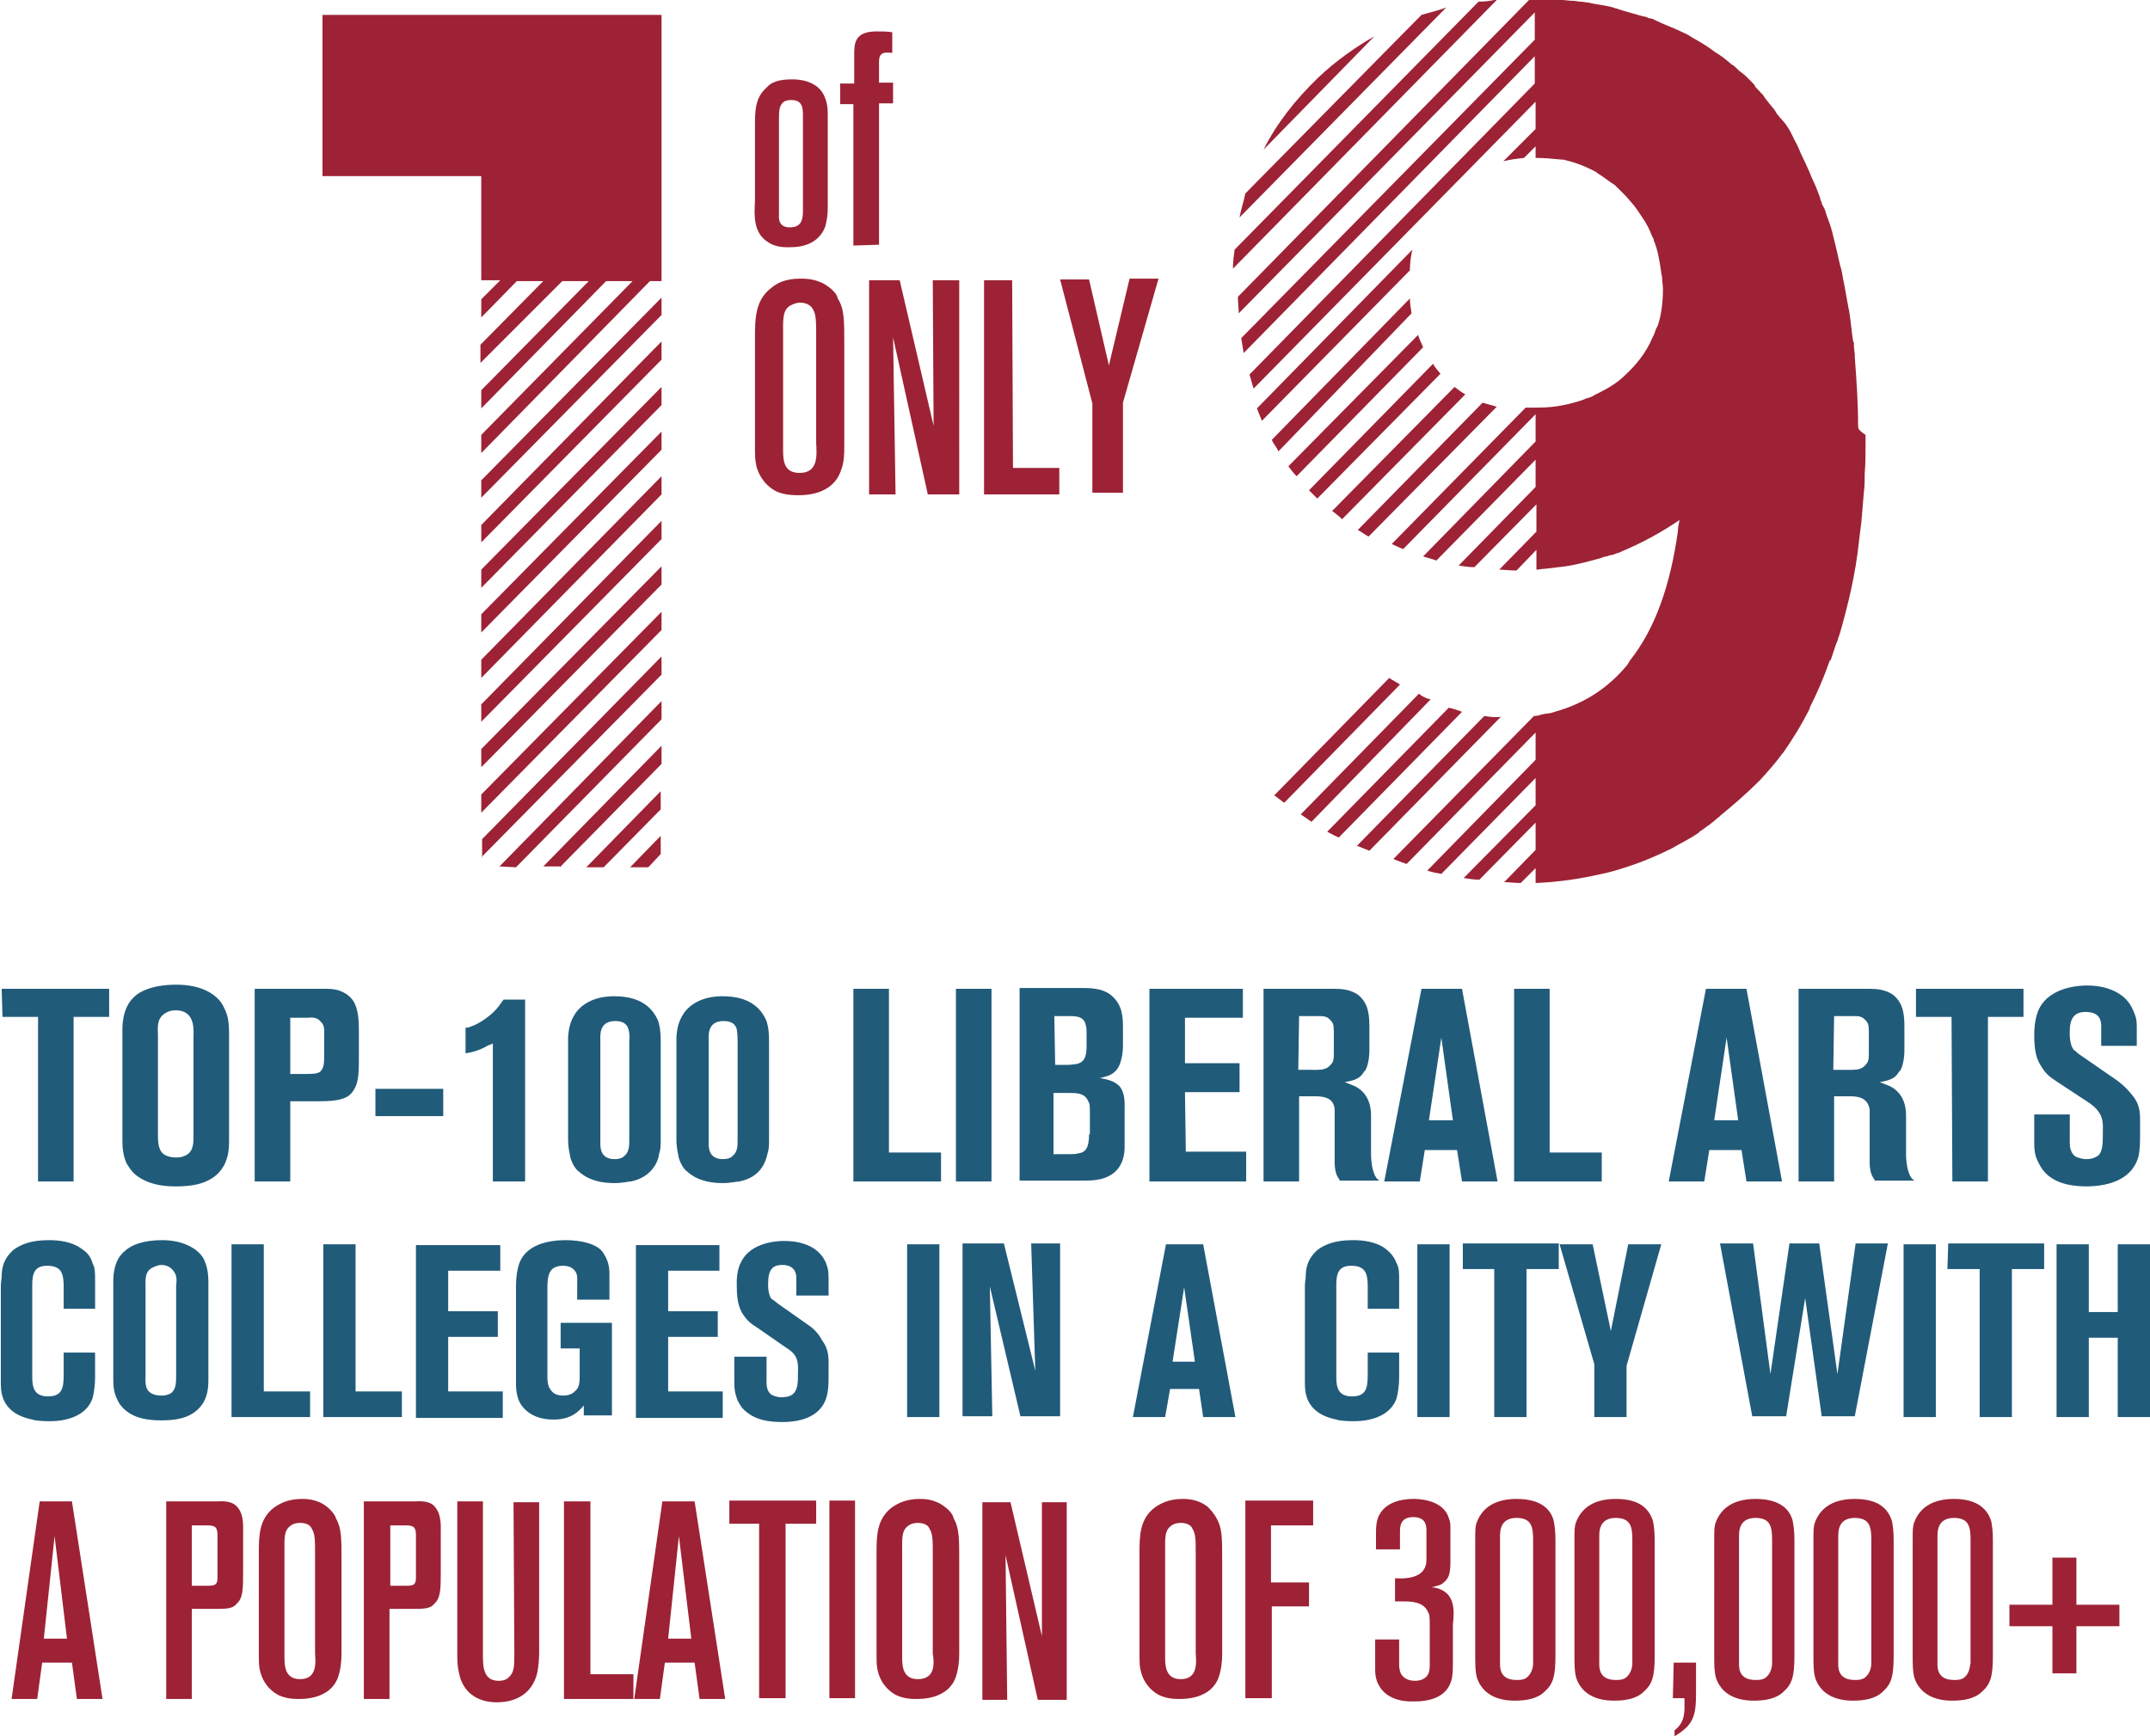
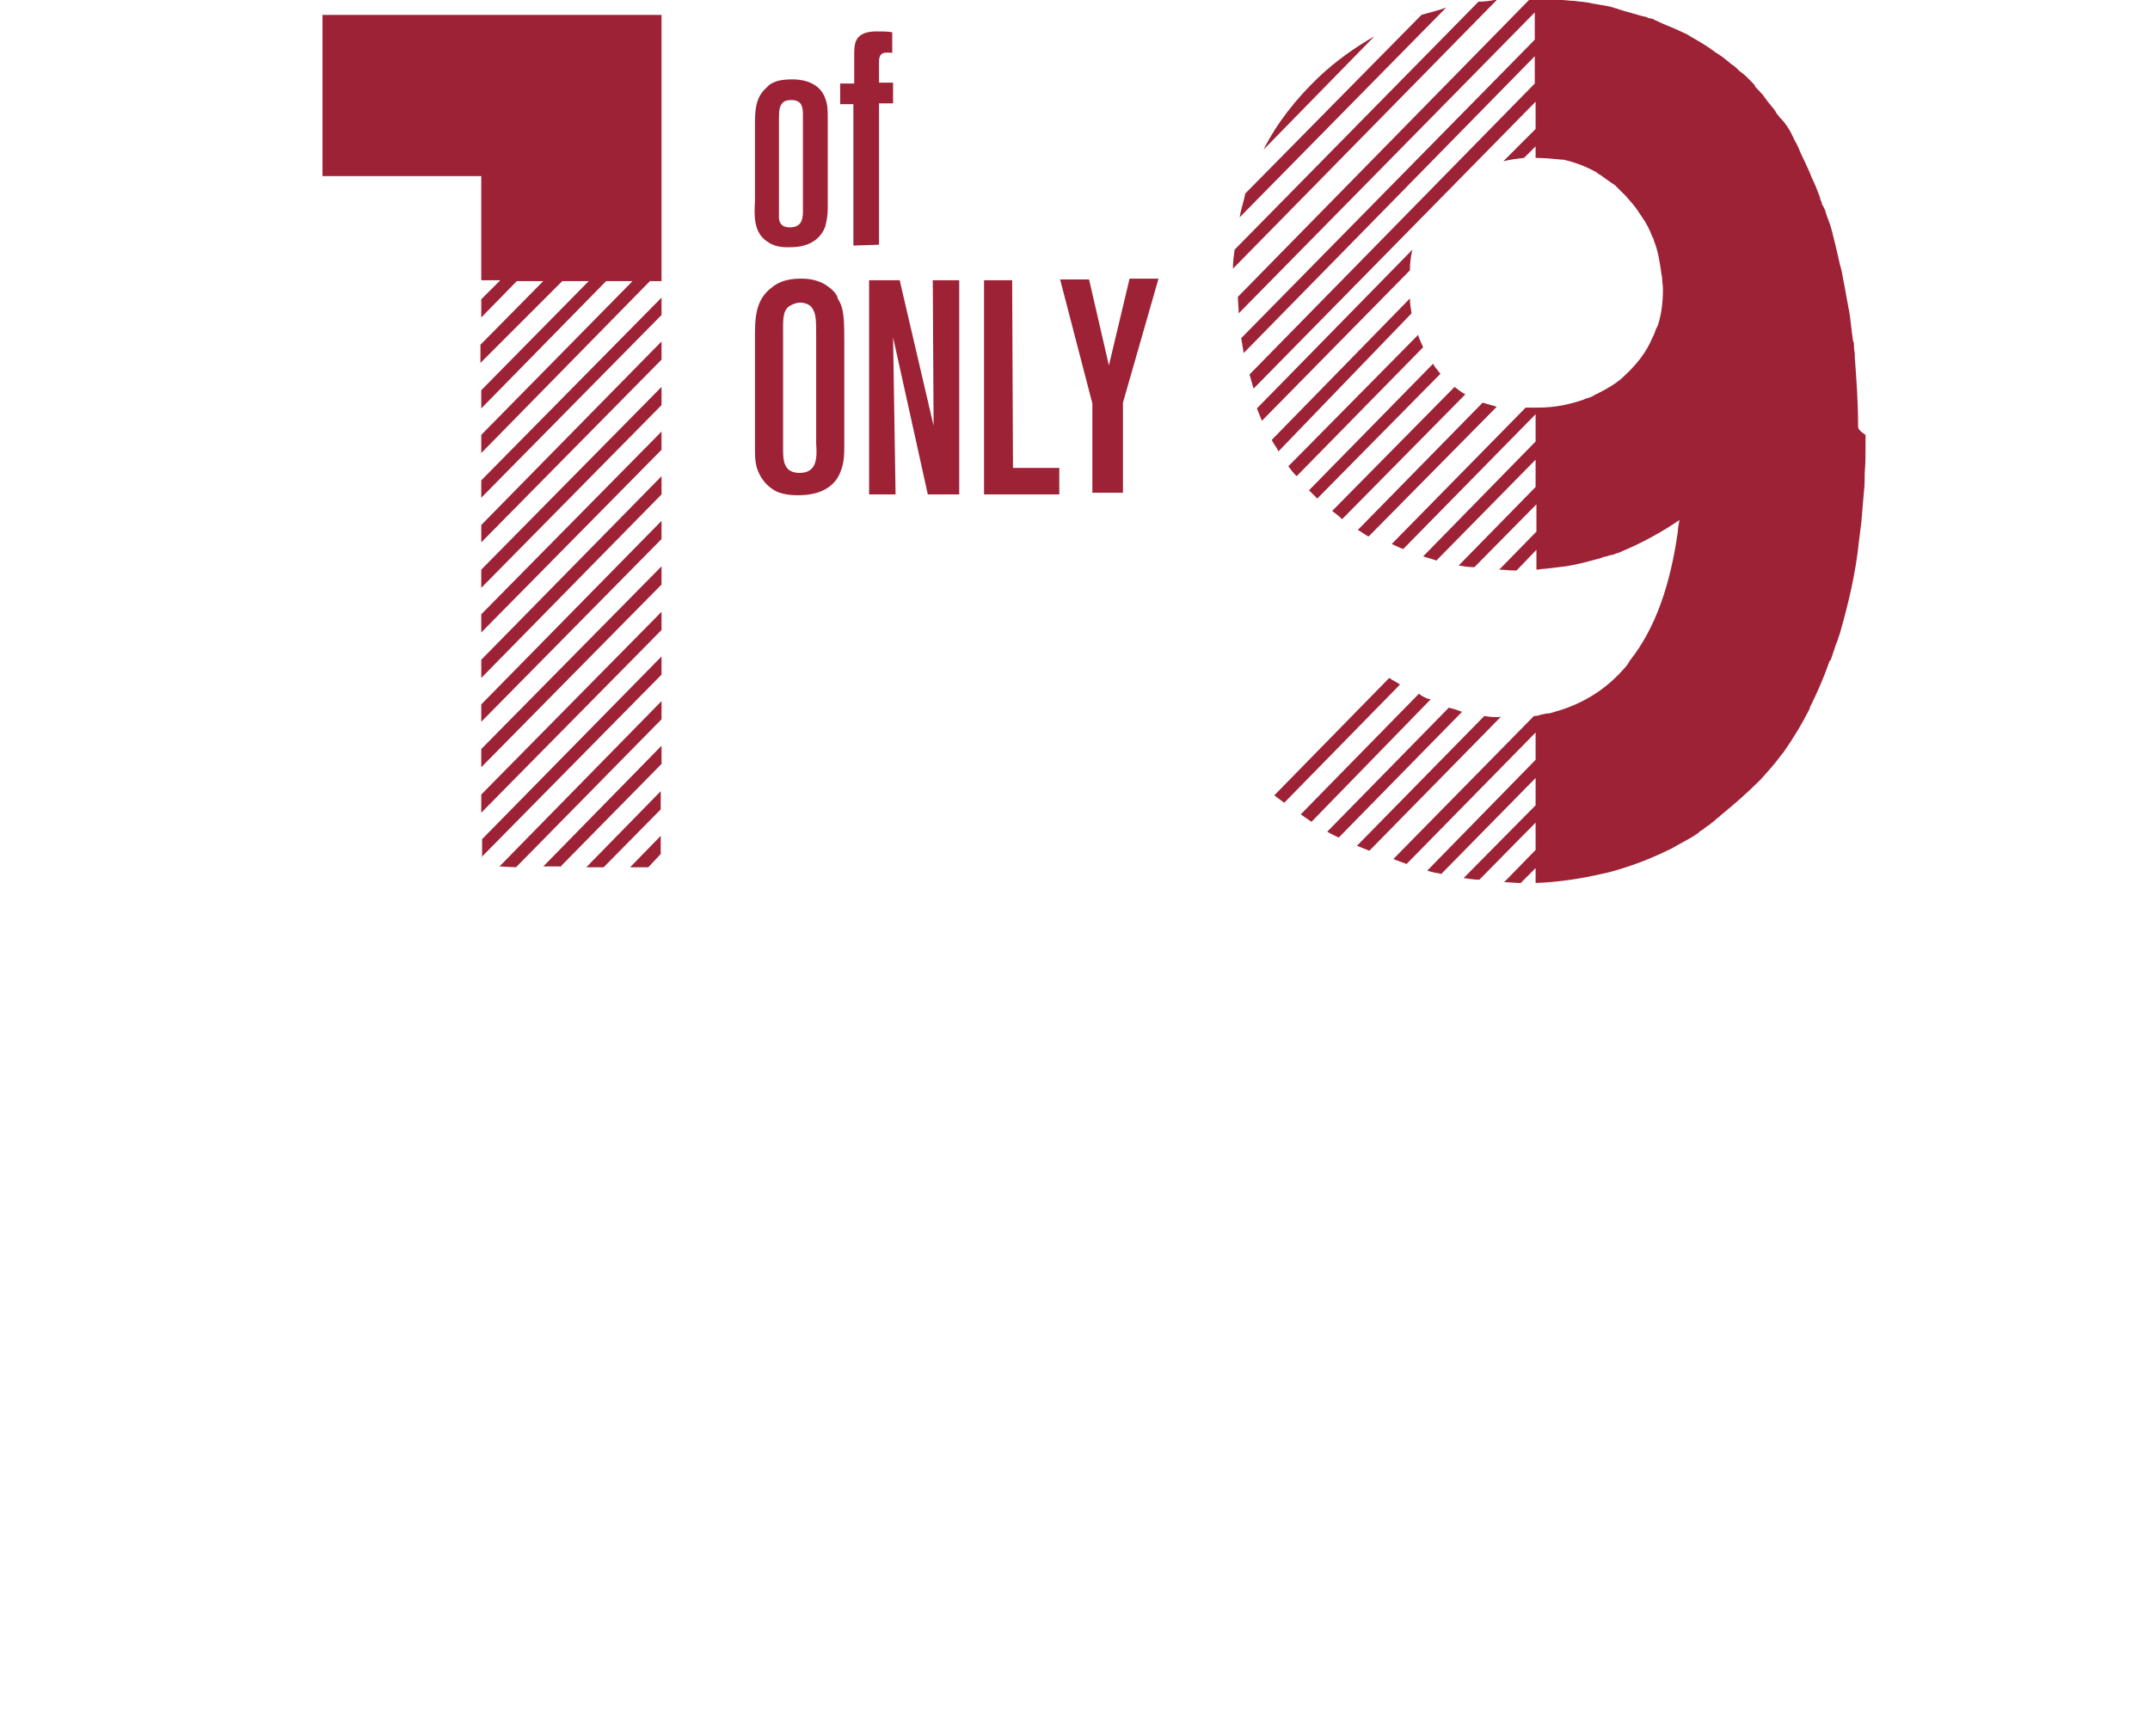
<svg xmlns="http://www.w3.org/2000/svg" version="1.1" id="Isolation_Mode" x="0px" y="0px" viewBox="0 0 260 210" style="enable-background:new 0 0 260 210;" xml:space="preserve">
  <style type="text/css">
	.st0{fill:#215B7A;}
	.st1{fill:#9D2235;}
</style>
-   <path class="st0" d="M0.3,123h4.3v19.9h4.3V123h4.3v-3.4h-13L0.3,123L0.3,123z M21.3,119.1c-2.6,0-4.3,0.7-5.1,1.5  c-1.5,1.4-1.4,3.7-1.4,4.3V138c0,0.9,0.1,1.8,0.5,2.7c0.2,0.3,0.5,0.9,1.1,1.4c1.4,1.1,3.1,1.4,4.8,1.4c1.8,0,3.7-0.2,5.1-1.5  c1.1-1.1,1.4-2.4,1.4-3.9v-13.1c0-1.6-0.2-2.3-0.6-3.1C26.5,120.5,24.7,119.1,21.3,119.1z M23.4,125.2v12.1c0,0.9,0,1.8-0.7,2.3  c-0.6,0.4-1.1,0.4-1.4,0.4c-0.2,0-1.3,0-1.8-0.7c-0.4-0.6-0.4-1.4-0.4-2.2v-11.8c0-1-0.2-2,0.8-2.7c0.6-0.4,1.1-0.4,1.4-0.4  c1.1,0,1.6,0.6,1.8,1C23.5,124,23.4,125.1,23.4,125.2z M42.6,132.1c0.7-0.9,0.8-1.9,0.8-4.1v-3.1c0-1,0-2.5-0.5-3.5  c-0.2-0.5-0.9-1.4-2.3-1.7c-0.5-0.1-1-0.1-1.1-0.1h-8.7v23.3h4.3v-9.7h3.6C40.9,133.2,42,132.9,42.6,132.1z M39.2,125.4v2.4  c0,0.5,0,1.2-0.3,1.6c-0.2,0.4-0.7,0.5-1.7,0.5h-2.1v-6.8h2.1c0.2,0,1.1-0.2,1.6,0.5C39.3,124,39.2,124.7,39.2,125.4z M53.6,131.7  h-8.2v3.3h8.2V131.7z M59.6,126.2v16.7h3.9v-22h-2.6c-0.6,0.8-0.7,1-1.1,1.4c-1,1-2.3,1.7-2.7,1.8c-0.4,0.2-0.6,0.2-0.8,0.2v3.1  c1.4-0.2,2.3-0.7,2.8-1C59.3,126.4,59.4,126.3,59.6,126.2z M79.7,139.6c0.2-0.6,0.2-1.1,0.2-1.8V126c0-1.3-0.1-1.8-0.3-2.5  c-0.6-1.4-1.9-3-5.3-3c-0.6,0-3.1,0-4.6,1.9c-0.7,1-0.9,1.8-1,3c0,0.3,0,0.6,0,1v11.3c0,1.3,0.2,1.8,0.3,2.4c0.3,0.9,0.7,1.4,1,1.6  c1.2,1.1,2.8,1.4,4.3,1.4c1,0,1.7-0.2,2-0.2C78.8,142.4,79.6,140.5,79.7,139.6z M76.1,126v11.9c0,0.7,0,1.5-0.7,2  c-0.2,0.2-0.6,0.3-1.1,0.3c-1.8,0-1.7-1.6-1.7-2v-12.4c0-0.5-0.2-2.3,1.8-2.3c0.7,0,1.4,0.2,1.6,1C76.2,125.1,76.1,126,76.1,126z   M92.8,139.6c0.2-0.6,0.2-1.1,0.2-1.8V126c0-1.3-0.1-1.8-0.3-2.5c-0.6-1.4-1.9-3-5.3-3c-0.6,0-3.1,0-4.6,1.9c-0.7,1-0.9,1.8-1,3  c0,0.3,0,0.6,0,1v11.3c0,1.3,0.2,1.8,0.3,2.4c0.3,0.9,0.7,1.4,1,1.6c1.2,1.1,2.8,1.4,4.3,1.4c1,0,1.7-0.2,2-0.2  C92,142.4,92.6,140.5,92.8,139.6z M89.2,126v11.9c0,0.7,0,1.5-0.7,2c-0.2,0.2-0.6,0.3-1.1,0.3c-1.8,0-1.7-1.6-1.7-2v-12.4  c0-0.5-0.2-2.3,1.8-2.3c0.7,0,1.4,0.2,1.6,1C89.2,125.1,89.2,126,89.2,126z M107.5,119.6h-4.3v23.3h10.6v-3.5h-6.3L107.5,119.6  L107.5,119.6z M119.9,119.6h-4.3v23.3h4.3V119.6z M133,130.4c0.7-0.2,2.2-0.3,2.6-2.3c0.2-0.6,0.2-1.6,0.2-1.7v-2.1  c0-1.4-0.1-2.8-1.4-3.9c-1.1-0.9-2.5-0.9-3.9-0.9h-7.2v23.3h7.4c1.1,0,2.3,0,3.3-0.5c1.9-0.9,2-2.9,2-3.5c0-0.3,0-0.7,0-1v-3.3  c0-1.1,0.1-2.2-0.6-3.1C134.9,130.9,134.3,130.6,133,130.4z M127.5,122.9h1.7c0.9,0,1.9,0,2.1,1.1c0.1,0.3,0.1,0.5,0.1,1v1.6  c0,1.4-0.4,1.9-1.2,2.1c-0.2,0-0.6,0.1-1.1,0.1h-1.5L127.5,122.9L127.5,122.9z M131.7,137.2c0,1.6-0.4,2.2-1.3,2.3  c-0.3,0.1-0.7,0.1-1.1,0.1h-1.9v-7.4h1.9c0.9,0,1.9,0,2.3,1c0.2,0.3,0.2,0.6,0.2,1.3V137.2z M143.3,132.1h6.6v-3.5h-6.6v-5.5h7v-3.5  h-11.3v23.3h11.7v-3.6h-7.3L143.3,132.1L143.3,132.1z M161.4,134.2c0,0.4,0,0.7,0,1.1v5.3c0,0.9,0.2,1.5,0.4,1.8  c0.1,0.2,0.2,0.2,0.2,0.4h4.8c-0.2-0.2-0.3-0.2-0.4-0.4c-0.6-0.9-0.6-2.7-0.6-2.7V135c0-0.6,0-2.6-1.9-3.6c-0.5-0.2-1.2-0.5-1.3-0.5  c1.1-0.2,1.6-0.4,2-0.8c0.2-0.2,0.4-0.6,0.5-0.6c0.5-0.9,0.5-2.3,0.5-2.5v-2.5c0-1.5,0-3.1-1.4-4.2c-0.9-0.6-1.9-0.7-2.8-0.7h-8.6  v23.3h4.3v-10.3h2C160.3,132.6,161.3,132.9,161.4,134.2z M157.1,122.9h2.3c0.6,0,1,0,1.4,0.4c0.4,0.4,0.5,0.6,0.5,1.5v2.3  c0,1,0,1.3-0.4,1.7c-0.4,0.5-1,0.6-1.6,0.6H157L157.1,122.9L157.1,122.9z M176.8,119.6h-4.9l-4.5,23.3h4.3l0.6-3.8h3.9l0.6,3.8h4.3  L176.8,119.6z M172.8,135.5l1.5-10l1.4,10H172.8z M193.7,139.4h-6.3v-19.8h-4.3v23.3h10.6L193.7,139.4L193.7,139.4z M211.2,142.9  h4.3l-4.3-23.3h-4.9l-4.5,23.3h4.3l0.6-3.8h3.9L211.2,142.9z M207.3,135.5l1.5-10l1.4,10H207.3z M221.8,132.6h2  c1.1,0,2.1,0.3,2.3,1.6c0,0.4,0,0.7,0,1.1v5.3c0,0.9,0.2,1.5,0.4,1.8c0.1,0.2,0.2,0.2,0.2,0.4h4.8c-0.2-0.2-0.3-0.2-0.4-0.4  c-0.6-0.9-0.6-2.7-0.6-2.7V135c0-0.6,0-2.6-1.9-3.6c-0.5-0.2-1.2-0.5-1.3-0.5c1.1-0.2,1.6-0.4,2-0.8c0.2-0.2,0.4-0.6,0.5-0.6  c0.5-0.9,0.5-2.3,0.5-2.5v-2.5c0-1.5,0-3.1-1.4-4.2c-0.9-0.6-1.9-0.7-2.8-0.7h-8.6v23.3h4.3L221.8,132.6L221.8,132.6z M221.8,122.9  h2.3c0.6,0,1,0,1.4,0.4c0.4,0.4,0.5,0.6,0.5,1.5v2.3c0,1,0,1.3-0.4,1.7c-0.4,0.5-1,0.6-1.6,0.6h-2.3L221.8,122.9L221.8,122.9z   M236.1,142.9h4.3V123h4.3v-3.4h-13v3.4h4.3L236.1,142.9L236.1,142.9z M258.6,139.9c0.2-0.9,0.2-1.7,0.2-3.5c0-1.7,0.1-2.7-1-4  c-0.7-0.9-1.6-1.6-1.9-1.8l-4.2-2.9c-0.5-0.3-0.7-0.6-0.9-0.7c-0.6-0.7-0.5-2.2-0.5-2.3c0-1.9,0.9-2.3,1.9-2.3c1.7,0,1.9,1,1.9,1.7  v2.4h4.3v-2.3c0-1.1-0.2-1.4-0.4-1.9c-1.2-3.1-5-3.1-5.6-3.1c-0.5,0-4.4,0-5.8,2.8c-0.6,1.2-0.6,2.9-0.6,3.2c0,2,0.3,2.9,0.8,3.7  c0.6,1,1,1.3,1.9,1.9l4.1,2.7c0.2,0.2,0.6,0.4,1,1c0.6,0.8,0.5,1.8,0.5,2.2c0,1.6,0,2.6-0.6,3.1c-0.3,0.2-0.7,0.4-1.4,0.4  c-0.6,0-1-0.2-1.3-0.3c-0.8-0.6-0.7-1.5-0.7-2.4v-2.7h-4.3v3.4c0,1.3,0.2,1.8,0.5,2.4c0.2,0.4,0.5,1,1.2,1.6  c1.4,1.1,3.1,1.3,4.8,1.3C256.5,143.4,258.1,141.7,258.6,139.9z M9.8,151c-1.1-0.8-2.6-1-3.9-1c-2.3,0-3.5,0.6-4.3,1.2  c-1,0.9-1.4,1.9-1.4,3.2c0,0.3-0.1,0.7-0.1,1.1V167c0,0.8,0,1.4,0.3,2.2c0.6,1.5,2,2.2,3.5,2.5c0.2,0.1,1.1,0.2,2,0.2  c0.5,0,4.3,0.1,5.3-2.8c0.2-0.8,0.3-1.7,0.3-2.5v-3H7.7v2.7c0,1.6-0.2,2.6-1.9,2.6c-1.6,0-1.9-1-1.9-2.3v-11.2  c0-1.4,0.3-2.3,1.8-2.3c1.7,0,2,0.9,2,2.5v2.7h3.8v-3.2c0-1.3,0-1.7-0.3-2.3C10.9,151.8,10.4,151.4,9.8,151z M19.6,150  c-2.3,0-3.8,0.6-4.6,1.4c-1.4,1.2-1.3,3.4-1.3,3.8v11.7c0,0.8,0.1,1.7,0.5,2.4c0.1,0.3,0.4,0.8,1,1.3c1.2,1,2.8,1.2,4.3,1.2  c1.6,0,3.3-0.2,4.5-1.4c1-1,1.2-2.2,1.2-3.5v-11.7c0-1.4-0.2-2.1-0.5-2.8C24.2,151.3,22.5,150,19.6,150z M21.3,155.5v10.9  c0,0.8,0,1.6-0.6,2.1c-0.5,0.3-1,0.3-1.2,0.3s-1.1,0-1.6-0.6c-0.4-0.6-0.3-1.3-0.3-1.9v-10.6c0-0.9-0.1-1.8,0.7-2.3  c0.5-0.3,1-0.4,1.2-0.4c1,0,1.4,0.6,1.6,0.9C21.5,154.5,21.3,155.4,21.3,155.5z M31.9,150.5H28v20.9h9.5v-3.1h-5.6V150.5z M43,150.5  h-3.9v20.9h9.5v-3.1H43V150.5z M54.2,161.7h6v-3.1h-6v-4.9h6.3v-3.1H50.3v20.9h10.5v-3.2h-6.6L54.2,161.7L54.2,161.7z M68.4,150  c-2.2,0-4.8,0.6-5.6,2.8c-0.3,0.9-0.4,1.8-0.4,2.8v11.9c0,0.6,0.1,1.2,0.3,1.8c0.4,1,1.6,2.4,4.2,2.4c0.5,0,1.8,0,2.9-0.9  c0.2-0.2,0.4-0.3,0.8-0.8v1.2H74V160h-6.2v3.1h2.3v3.3c0,0.6,0,1.4-0.5,1.8c-0.5,0.6-1.3,0.6-1.5,0.6c-1.1,0-1.4-0.5-1.7-1  c-0.2-0.5-0.2-1-0.2-1.1v-11c0-1.3,0.2-1.9,0.7-2.3c0.5-0.3,1-0.3,1.2-0.3c0.6,0,1,0.2,1.1,0.3c0.7,0.5,0.6,1.1,0.6,1.8v2h3.9v-3.1  c0-0.3,0-1.4-0.6-2.3C72.5,150.4,70.1,150,68.4,150z M80.8,161.7h6v-3.1h-6v-4.9H87v-3.1H76.9v20.9h10.5v-3.2h-6.6L80.8,161.7  L80.8,161.7z M97.8,160.3l-3.7-2.6c-0.4-0.3-0.6-0.5-0.8-0.6c-0.5-0.6-0.4-1.9-0.4-2c0-1.8,0.8-2.1,1.7-2.1c1.4,0,1.7,0.9,1.7,1.5  v2.2h3.9v-2.1c0-1-0.1-1.2-0.3-1.8c-1.1-2.7-4.4-2.7-5.1-2.7c-0.4,0-4,0-5.2,2.6c-0.6,1.1-0.5,2.6-0.5,2.9c0,1.8,0.3,2.6,0.7,3.3  c0.6,0.9,1,1.2,1.8,1.7l3.6,2.5c0.2,0.1,0.6,0.4,0.9,0.8c0.5,0.7,0.4,1.7,0.4,1.9c0,1.4,0,2.3-0.6,2.8c-0.2,0.2-0.6,0.4-1.4,0.4  c-0.6,0-1-0.2-1.2-0.3c-0.7-0.5-0.6-1.4-0.6-2.2v-2.4h-3.9v3.1c0,1.2,0.2,1.6,0.4,2.2c0.2,0.3,0.4,0.9,1.1,1.4  c1.2,1,2.8,1.2,4.3,1.2c3.5,0,5-1.5,5.4-3.2c0.2-0.8,0.2-1.4,0.2-3.1c0-1.4,0.1-2.4-0.8-3.6C98.9,161.1,98.1,160.5,97.8,160.3z   M109.7,171.4h3.9v-20.9h-3.9V171.4z M125.2,165.8l-3.8-15.4h-5v20.9h3.6l-0.3-15.7l3.7,15.7h4.8v-20.9h-3.5L125.2,165.8z   M141,150.5l-4,20.9h3.9l0.6-3.4h3.5l0.5,3.4h3.9l-3.9-20.9H141z M141.8,164.7l1.4-9l1.3,9H141.8z M167.5,151c-1.1-0.8-2.6-1-3.9-1  c-2.3,0-3.5,0.6-4.3,1.2c-1,0.9-1.4,1.9-1.4,3.2c0,0.3-0.1,0.7-0.1,1.1V167c0,0.8,0,1.4,0.3,2.2c0.6,1.5,2,2.2,3.5,2.5  c0.2,0.1,1.1,0.2,2,0.2c0.5,0,4.3,0.1,5.3-2.8c0.2-0.8,0.3-1.7,0.3-2.5v-3h-3.8v2.7c0,1.6-0.2,2.6-1.9,2.6c-1.6,0-1.9-1-1.9-2.3  v-11.2c0-1.4,0.3-2.3,1.8-2.3c1.7,0,2,0.9,2,2.5v2.7h3.8v-3.2c0-1.3,0-1.7-0.3-2.3C168.5,151.8,168,151.4,167.5,151z M171.4,171.4  h3.9v-20.9h-3.9V171.4z M176.8,153.5h3.9v17.9h3.9v-17.9h3.9v-3.1h-11.6V153.5z M194.8,161l-2.2-10.5h-4l4.2,14.5v6.4h3.9v-6.2  l4.2-14.7h-4L194.8,161z M222.2,166.2l-2.2-15.8h-3.6l-2.3,15.8l-2.1-15.8h-4l3.9,20.9h4.1l2.3-14.3l2,14.3h4l4-20.9h-3.9  L222.2,166.2z M230.2,171.4h3.9v-20.9h-3.9V171.4z M235.5,153.5h3.9v17.9h3.9v-17.9h3.9v-3.1h-11.6L235.5,153.5L235.5,153.5z   M256.1,150.5v8.2h-3.5v-8.2h-3.9v20.9h3.9v-9.6h3.5v9.6h3.9v-20.9H256.1z" />
  <path class="st1" d="M58.2,82L80,59.8v-2.2L58.2,79.8V82z M58.2,92.8L80,70.7v-2.2L58.2,90.6V92.8z M58.2,76.5L80,54.4v-2.2  L58.2,74.3V76.5z M58.2,87.3L80,65.2v-2.2L58.2,85.2V87.3z M58.2,60.2L80,38.1V36L58.2,58.1V60.2z M58.2,71.1L80,49v-2.2L58.2,68.9  V71.1z M58.2,65.6L80,43.5v-2.2L58.2,63.5V65.6z M178.8,0.2l-29.5,30c-0.1,0.7-0.2,1.5-0.2,2.3l32-32.6  C180.4,0.1,179.6,0.2,178.8,0.2z M171.9,1.8l-21.3,21.6c-0.2,1-0.5,1.8-0.7,2.9l25-25.4C173.9,1.3,172.9,1.5,171.9,1.8z M73,104.9  L73,104.9l6.9-7v-2.2l-9,9.2L73,104.9L73,104.9z M159.4,9.4c-2.7,2.6-5,5.5-6.6,8.7l13.4-13.7C163.9,5.7,161.5,7.4,159.4,9.4z   M67.7,104.9L80,92.4v-2.2l-14.3,14.6H67.7z M58.2,103.7L80,81.6v-2.2l-21.7,22.1V103.7z M58.2,98.3L80,76.2V74L58.2,96.1V98.3z   M62.4,104.9L80,87v-2.2l-19.6,20L62.4,104.9L62.4,104.9z M78.4,104.9L78.4,104.9l1.5-1.6v-2.2l-3.7,3.8H78.4z M181,49.2  c-0.6-0.2-1.1-0.3-1.7-0.5l-15.1,15.4c0.4,0.2,0.9,0.6,1.3,0.8L181,49.2z M161.1,61.8c0.4,0.3,0.8,0.6,1.2,1l14.9-15.1  c-0.4-0.2-0.9-0.6-1.3-0.9L161.1,61.8z M170.8,30.2l-18.8,19.2c0.2,0.5,0.4,1,0.6,1.5l17.9-18.2C170.5,31.9,170.6,31,170.8,30.2z   M168,82l-13.9,14.2c0.4,0.3,0.8,0.6,1.2,0.9l14-14.3C168.9,82.5,168.4,82.3,168,82z M155.8,56.4c0.3,0.4,0.6,0.8,1,1.2L172.1,42  c-0.2-0.5-0.5-1-0.6-1.5L155.8,56.4z M173.3,44l-15,15.3c0.2,0.2,0.2,0.2,0.4,0.4c0.2,0.2,0.4,0.4,0.6,0.6l14.9-15.1l-0.1-0.1  C173.8,44.7,173.5,44.4,173.3,44z M170.7,37.9c-0.1-0.6-0.2-1.2-0.2-1.8l-16.7,17.1c0.2,0.5,0.6,0.9,0.8,1.4L170.7,37.9z   M172.6,84.5c-0.4-0.2-0.7-0.3-1-0.6l-14.3,14.6c0.4,0.3,0.9,0.6,1.3,0.9L173,84.6C172.8,84.5,172.6,84.5,172.6,84.5z M224.7,51.5  L224.7,51.5c0-2.9-0.2-5.6-0.4-8.3l0,0c0-0.1,0-0.2,0-0.3c0-0.3-0.1-0.6-0.1-1c0-0.1,0-0.2,0-0.2c0-0.2,0-0.3-0.1-0.4l0,0  c-0.2-1.3-0.3-2.6-0.5-3.8c-0.1-0.3-0.1-0.6-0.2-1l0,0c-0.2-1-0.3-1.8-0.5-2.7l0,0c-0.1-0.6-0.2-1.2-0.4-1.8l0,0  c-0.2-0.9-0.4-1.8-0.6-2.6l0,0c-0.1-0.4-0.2-0.8-0.3-1.2c0-0.2-0.1-0.2-0.1-0.4l0,0l0,0c-0.2-0.8-0.6-1.6-0.8-2.4l0,0  c-0.1-0.2-0.1-0.2-0.2-0.4c-0.1-0.2-0.2-0.3-0.2-0.5c-0.1-0.2-0.2-0.4-0.2-0.6l0,0c-0.3-0.8-0.6-1.6-1-2.4c-0.2-0.5-0.4-1-0.6-1.4  l0,0c-0.3-0.7-0.7-1.4-1-2.2l0,0c-0.2-0.5-0.5-0.9-0.7-1.4l0,0c-0.1-0.2-0.2-0.4-0.3-0.6c-0.3-0.5-0.6-1-1-1.4l0,0  c0-0.1-0.1-0.1-0.1-0.1c-0.2-0.2-0.3-0.4-0.5-0.6c-0.1-0.2-0.2-0.3-0.3-0.5l0,0c-0.5-0.6-1-1.2-1.4-1.8l0,0  c-0.1-0.1-0.1-0.2-0.2-0.2c-0.2-0.3-0.6-0.6-0.8-0.9c0,0,0,0,0-0.1l0,0c-0.6-0.6-1-1.1-1.7-1.6l0,0c-0.3-0.2-0.6-0.6-0.9-0.8  c-0.1,0-0.1-0.1-0.2-0.1l-0.1-0.1l0,0c-0.6-0.5-1.2-1-1.9-1.4l0,0c-0.4-0.3-0.8-0.6-1.3-0.9l0,0c-0.6-0.4-1.4-0.8-2-1.2l0,0  c-0.1,0-0.1-0.1-0.2-0.1c-0.4-0.2-0.9-0.4-1.3-0.6l0,0c-0.7-0.3-1.5-0.6-2.3-1l0,0c-0.1,0-0.2-0.1-0.2-0.1c-0.2-0.1-0.5-0.2-0.7-0.2  c-0.2-0.1-0.4-0.2-0.6-0.2l0,0c-0.8-0.2-1.7-0.5-2.5-0.7l0,0c-0.2-0.1-0.4-0.1-0.6-0.2c-0.2-0.1-0.5-0.1-0.6-0.2  c-0.2,0-0.3-0.1-0.4-0.1l0,0c-0.9-0.2-1.9-0.3-2.7-0.5l0,0c-0.2,0-0.6-0.1-0.9-0.1c-0.2,0-0.6-0.1-0.8-0.1c-0.1,0-0.2,0-0.2,0l0,0  c-1-0.1-2-0.2-3.1-0.2l0,0c-0.5,0-1,0-1.5,0l0,0c-0.2,0-0.3,0-0.5,0l-35.3,36c0,0.7,0.1,1.4,0.1,2l35.8-36.4v3.3l-35.5,36.1  c0.1,0.6,0.2,1.2,0.3,1.8l35.2-35.9v3.3l-34.5,35.2c0.2,0.6,0.3,1.1,0.5,1.7l34.1-34.7v3.3l-3.9,3.9c0.8-0.2,1.6-0.3,2.5-0.4  l1.4-1.4v1.4l0,0c1,0,2.1,0.1,3.1,0.2c0.1,0,0.2,0,0.2,0c1.4,0.3,2.7,0.8,4,1.5c0,0,0.1,0,0.1,0.1c0.7,0.4,1.4,1,2.2,1.5  c0.2,0.2,0.4,0.4,0.6,0.6c0.2,0.2,0.5,0.5,0.7,0.7c0.5,0.6,1,1.1,1.4,1.7c0.2,0.3,0.4,0.6,0.6,0.9c0.5,0.7,0.9,1.5,1.2,2.3  c0.1,0.2,0.2,0.3,0.2,0.5c0.5,1.2,0.7,2.5,0.9,3.9c0,0.2,0.1,0.4,0.1,0.6c0,0.5,0.1,0.9,0.1,1.4c0,1.6-0.2,3.1-0.6,4.3  c-0.1,0.2-0.1,0.3-0.2,0.4c-0.1,0.2-0.2,0.6-0.3,0.8c-0.1,0.2-0.1,0.2-0.2,0.4c-0.7,1.7-1.9,3.2-3.3,4.5c-1,1-2.3,1.7-3.5,2.3  c-0.1,0-0.2,0.1-0.2,0.1c-0.3,0.2-0.6,0.3-1,0.4c-0.1,0-0.2,0.1-0.2,0.1c-1.7,0.6-3.5,1-5.6,1c-0.2,0-0.5,0-0.7,0  c-0.2,0-0.6,0-0.8,0l-16.2,16.5c0.5,0.2,1,0.5,1.4,0.6l16-16.3v3.3l-13.6,13.9c0.6,0.2,1.1,0.3,1.6,0.5l12-12.2v3.3l-9.3,9.5  c0.6,0.1,1.2,0.2,1.9,0.2l7.5-7.6v3.3l-4.5,4.6c0.6,0,1.2,0.1,1.8,0.1c0.1,0,0.2,0,0.3,0l2.4-2.5v2.4c0.3,0,0.6-0.1,1-0.1l0,0  c0.8-0.1,1.6-0.2,2.5-0.3l0,0c1.4-0.2,2.8-0.6,4.3-1l0,0c0.2-0.1,0.5-0.2,0.7-0.2c0.2-0.1,0.6-0.2,0.8-0.2c0.3-0.2,0.7-0.2,1-0.4  c2.4-1,4.8-2.3,7-3.8c-0.1,0.5-0.2,1-0.2,1.4c-0.9,6.4-2.7,11.7-5.8,15.6c-0.1,0.2-0.2,0.3-0.3,0.5c-2.3,2.8-5.2,4.7-8.8,5.7  c-0.3,0.1-0.6,0.2-0.9,0.2c-0.2,0-0.4,0.1-0.6,0.1c-0.3,0.1-0.6,0.2-1,0.2l-17,17.3c0.5,0.2,1,0.4,1.6,0.6l15.6-15.9v3.3l-13.1,13.4  c0.6,0.2,1.1,0.3,1.7,0.4l11.4-11.6v3.3l-8.7,8.8c0.6,0.1,1.3,0.2,1.9,0.2l6.8-6.9v3.3l-3.8,3.9c0.6,0,1.3,0.1,1.9,0.1h0.1l1.8-1.8  v1.8c2.7-0.1,5.4-0.5,8-1.1l0,0c1-0.2,2-0.5,2.9-0.8l0,0c1.9-0.6,3.8-1.4,5.6-2.3l0,0c1-0.6,2.1-1.1,3.1-1.8  c0.1-0.1,0.2-0.1,0.2-0.2c0.4-0.2,0.8-0.6,1.3-0.9c0.2-0.2,0.4-0.3,0.6-0.5c0.2-0.2,0.4-0.3,0.6-0.5l0.1-0.1  c1.6-1.3,3.2-2.7,4.8-4.3c0.9-1,1.8-2,2.6-3.1l0.1-0.1c1.2-1.7,2.3-3.5,3.3-5.5l-0.1,0.1c0.9-1.8,1.7-3.6,2.4-5.6  c0-0.1,0.1-0.2,0.1-0.2l0.1-0.1c0.2-0.6,0.4-1.2,0.6-1.8c0.1-0.2,0.1-0.3,0.2-0.5c0.1-0.2,0.1-0.4,0.2-0.6c0-0.1,0.1-0.2,0.1-0.3  l0,0c1-3.5,1.9-7.2,2.3-11.1l0,0c0.1-0.8,0.2-1.6,0.3-2.4l0,0c0.1-1.2,0.2-2.3,0.3-3.6l0,0c0.1-0.7,0.1-1.5,0.1-2.3l0,0  c0.1-1.1,0.1-2.3,0.1-3.4l0,0c0-0.4,0-0.8,0-1.2C224.7,52,224.7,51.8,224.7,51.5z M179.5,86.6l-15.4,15.7c0.5,0.2,1,0.4,1.5,0.6  l15.9-16.2C180.8,86.8,180.1,86.7,179.5,86.6z M175.2,85.6l-14.7,15c0.4,0.2,0.9,0.5,1.4,0.7l14.9-15.2  C176.3,85.9,175.7,85.7,175.2,85.6z M39,21.3h19.2v12.6h2.3l-2.3,2.3v2.2l4.3-4.4h3.2l-7.6,7.7v2.2L68,34h3.2l-13,13.2v2.2L73.3,34  h3.2L58.2,52.6v2.2L78.6,34H80V1.8H39V21.3z M134.1,44.2l-2.4-10.4h-3.5l3.9,15v10.8h3.7V48.7l4.3-15h-3.5L134.1,44.2z M92.9,29.3  c1,0.7,2.3,0.6,2.7,0.6c2.7,0,3.8-1.4,4.2-2.5c0.2-0.8,0.3-1.4,0.3-2.2v-11c0-0.8,0-1.5-0.3-2.3c-0.8-2.3-3.5-2.3-4-2.3  c-0.9,0-1.4,0.1-1.8,0.2c-0.2,0.1-0.8,0.2-1.3,0.8c-1.4,1.2-1.4,2.9-1.4,4.6v9.1C91.2,26.1,91.1,28.2,92.9,29.3z M94.2,25.8V14.2  c0-1,0.1-1.5,0.6-1.9c0.3-0.2,0.8-0.2,0.9-0.2c1.3,0,1.4,0.9,1.4,1.8v11.6c0,1.1-0.2,2-1.6,2C94,27.5,94.2,26.2,94.2,25.8z   M100.2,34.7c-1.3-1-2.8-1-3.4-1c-1.9,0-2.9,0.6-3.5,1.1c-2,1.5-2,3.8-2,6.1v12.9c0,1.4,0,1.9,0.2,2.7c0.6,2,2.1,2.9,2.8,3.1  c0.9,0.3,1.9,0.3,2.2,0.3c0.8,0,4.2,0,5.2-3c0.4-1,0.4-2.1,0.4-3.1V41.6c0-2.9,0-4.3-0.8-5.5C101.3,35.8,100.9,35.2,100.2,34.7z   M96.7,57.2c-1.8,0-2-1.3-2-2.7V40.6c0-1.9-0.1-3,0.8-3.6c0.5-0.3,1-0.4,1.2-0.4c0.9,0,1.4,0.4,1.6,0.8c0.4,0.6,0.4,1.6,0.4,3.2v13  C98.8,55.2,98.9,57.2,96.7,57.2z M106.3,29.6V12.5h1.7V10h-1.7V7.5c0-1.2,0.6-1.2,1.6-1.1V3.9c-0.6-0.1-1.3-0.1-1.9-0.1  c-1,0-2.1,0.2-2.5,1.2c-0.2,0.5-0.2,1.1-0.2,1.7v3.4h-1.7v2.5h1.6v17.1L106.3,29.6L106.3,29.6z M112.9,51.5l-4.1-17.6h-3.7v25.9h3.2  l-0.3-19l4.2,19h3.8V33.9h-3.2L112.9,51.5z M122.4,33.9H119v25.9h9.1v-3.2h-5.6L122.4,33.9L122.4,33.9z" />
-   <path class="st1" d="M4.8,181.6l-3.4,23.9h3.1l0.6-4.4h3.6l0.6,4.4h3.1l-3.7-23.9H4.8z M5.3,198.2l1.3-12.4l1.5,12.4H5.3z   M26.3,181.6h-6.2v23.9h3.1v-10.9h3.1c1.3,0,1.9-0.1,2.3-0.6c0.8-0.7,0.8-1.8,0.8-3.9v-4.5c0-1,0.1-2.3-0.6-3.2  C28.1,181.4,26.6,181.6,26.3,181.6z M26.3,190.8c0,0.8-0.2,1-1.1,1h-2v-7.3h1.9c1,0,1.2,0.3,1.2,1.2V190.8z M39.6,182.3  c-1.2-1-2.6-1-3.1-1c-1.7,0-2.7,0.6-3.3,1c-1.9,1.4-1.9,3.5-1.9,5.6v11.9c0,1.4,0,1.8,0.2,2.5c0.5,1.8,1.9,2.7,2.6,2.9  c0.8,0.3,1.7,0.3,2,0.3c0.7,0,3.9,0,4.8-2.7c0.3-0.9,0.4-1.9,0.4-2.8v-11.3c0-2.7,0-3.9-0.7-5.1C40.6,183.4,40.2,182.8,39.6,182.3z   M36.3,203.1c-1.6,0-1.9-1.2-1.9-2.5v-12.8c0-1.8-0.1-2.7,0.8-3.3c0.4-0.3,1-0.3,1.1-0.3c0.9,0,1.3,0.4,1.4,0.7  c0.4,0.6,0.4,1.4,0.4,3v12.1C38.2,201.2,38.3,203.1,36.3,203.1z M50.2,181.6H44v23.9h3.1v-10.9h3.1c1.3,0,1.9-0.1,2.3-0.6  c0.8-0.7,0.8-1.8,0.8-3.9v-4.5c0-1,0.1-2.3-0.6-3.2C52.1,181.4,50.5,181.6,50.2,181.6z M50.3,190.8c0,0.8-0.2,1-1.1,1h-2v-7.3h1.9  c1,0,1.2,0.3,1.2,1.2V190.8z M62.2,199.9c0,1.6,0,2.4-0.7,3c-0.4,0.4-1,0.4-1.2,0.4c-1.9,0-1.9-1.8-1.9-3.2v-18.5h-3.1v18.7  c0,1.4,0.2,2.1,0.4,2.8c1,2.7,3.6,2.8,4.4,2.8c1,0,3.9-0.2,4.8-3.3c0.3-1.1,0.3-2.7,0.3-2.8v-18.1h-3.1L62.2,199.9L62.2,199.9z   M71.3,181.6h-3.1v23.9h8.4v-3h-5.2V181.6z M80.1,181.6l-3.4,23.9h3.1l0.6-4.4H84l0.6,4.4h3.1L84,181.6H80.1z M80.8,198.2l1.3-12.4  l1.5,12.4H80.8z M88.2,184.3h3.6v21.1H95v-21.1h3.7v-2.8H88.2V184.3z M100.3,205.4h3.1v-23.9h-3.1V205.4z M114.3,182.3  c-1.2-1-2.6-1-3.1-1c-1.7,0-2.7,0.6-3.3,1c-1.9,1.4-1.9,3.5-1.9,5.6v11.9c0,1.4,0,1.8,0.2,2.5c0.5,1.8,1.9,2.7,2.6,2.9  c0.8,0.3,1.7,0.3,2,0.3c0.7,0,3.9,0,4.8-2.7c0.3-0.9,0.4-1.9,0.4-2.8v-11.3c0-2.7,0-3.9-0.7-5.1C115.3,183.4,115,182.8,114.3,182.3z   M111,203.1c-1.6,0-1.9-1.2-1.9-2.5v-12.8c0-1.8-0.1-2.7,0.8-3.3c0.4-0.3,1-0.3,1.1-0.3c0.9,0,1.3,0.4,1.4,0.7  c0.4,0.6,0.4,1.4,0.4,3v12.1C113,201.2,113.1,203.1,111,203.1z M126,197.9l-3.8-16.2h-3.4v23.9h3l-0.2-17.5l3.9,17.5h3.5v-23.9h-3  L126,197.9z M146.1,182.3c-1.2-1-2.6-1-3.1-1c-1.7,0-2.7,0.6-3.3,1c-1.9,1.4-1.9,3.5-1.9,5.6v11.9c0,1.4,0,1.8,0.2,2.5  c0.5,1.8,1.9,2.7,2.6,2.9c0.8,0.3,1.7,0.3,2,0.3c0.7,0,3.9,0,4.8-2.7c0.3-0.9,0.4-1.9,0.4-2.8v-11.3c0-2.7,0-3.9-0.7-5.1  C147,183.4,146.6,182.8,146.1,182.3z M142.8,203.1c-1.6,0-1.9-1.2-1.9-2.5v-12.8c0-1.8-0.1-2.7,0.8-3.3c0.4-0.3,1-0.3,1.1-0.3  c0.9,0,1.3,0.4,1.4,0.7c0.4,0.6,0.4,1.4,0.4,3v12.1C144.7,201.2,144.8,203.1,142.8,203.1z M150.6,205.4h3.2v-11.1h4.5v-2.9h-4.6  v-6.9h5.1v-3h-8.2L150.6,205.4L150.6,205.4z M174.1,192.2c-0.5-0.2-0.8-0.2-1-0.2c0.6-0.2,1.1-0.2,1.5-0.6c0.6-0.5,0.8-1,0.8-2.6  v-3.6c0-0.9,0-1.1-0.2-1.6c-0.7-2.3-3.9-2.3-4.2-2.3c-2.8,0-4,1.2-4.4,2.4c-0.2,0.6-0.2,1.4-0.2,1.6v2.1h2.9v-2.1  c0-0.6,0-1.8,1.6-1.8c1.5,0,1.6,1,1.6,1.6v3.5c0,0.6-0.1,1-0.5,1.5c-0.6,0.6-1.6,0.9-3.3,0.8v2.8c0.4,0,0.7,0,1.1,0  c1,0,2.4,0.1,2.9,1.3c0.2,0.3,0.2,0.8,0.2,1.6v4.6c0,0.5,0,0.9-0.2,1.3c-0.4,0.8-1.4,0.8-1.6,0.8c-1,0-1.5-0.5-1.7-0.9  c-0.2-0.4-0.2-1-0.2-1v-3.1h-2.9v3.4c0,0.6,0,1,0.2,1.6c0.2,0.6,0.6,1.1,0.8,1.3c1.3,1.3,3.3,1.2,3.7,1.2c1.9,0,3.9-0.5,4.5-2.5  c0.2-0.6,0.2-1.4,0.2-2.7v-4.1C175.9,194.7,175.9,192.9,174.1,192.2z M183.4,181.3c-3.1,0-4.3,1.5-4.8,2.8c-0.2,0.5-0.2,1-0.2,2.1  V200c0,1.4,0,2.1,0.2,2.9c0.9,2.8,3.9,2.8,4.6,2.8c1.3,0,2.7-0.2,3.6-1.1c1-0.9,1.3-1.8,1.3-4.3v-14c0-1.2-0.1-1.7-0.2-2.3  C187.6,182.7,186.5,181.3,183.4,181.3z M184.5,203c-0.4,0.2-0.7,0.2-1.1,0.2c-2.2,0-2-1.7-2-2.3v-15.2c0-1.3,0.6-2.1,2-2.1  c1.8,0,2,1.1,2,2.6v15C185.4,201.3,185.4,202.4,184.5,203z M195.4,181.3c-3.1,0-4.3,1.5-4.8,2.8c-0.2,0.5-0.2,1-0.2,2.1V200  c0,1.4,0,2.1,0.2,2.9c0.9,2.8,3.9,2.8,4.6,2.8c1.3,0,2.7-0.2,3.6-1.1c1-0.9,1.3-1.8,1.3-4.3v-14c0-1.2-0.1-1.7-0.2-2.3  C199.5,182.7,198.5,181.3,195.4,181.3z M196.5,203c-0.4,0.2-0.7,0.2-1.1,0.2c-2.2,0-2-1.7-2-2.3v-15.2c0-1.3,0.6-2.1,2-2.1  c1.8,0,2,1.1,2,2.6v15C197.4,201.3,197.4,202.4,196.5,203z M202.3,205.4h1.4c0,1.5,0.2,2.8-1.2,3.9v0.7c2.4-1.4,2.6-2.6,2.6-5.3  v-3.6h-2.7L202.3,205.4L202.3,205.4z M212.3,181.3c-3.1,0-4.3,1.5-4.8,2.8c-0.2,0.5-0.2,1-0.2,2.1V200c0,1.4,0,2.1,0.2,2.9  c0.9,2.8,3.9,2.8,4.6,2.8c1.3,0,2.7-0.2,3.6-1.1c1-0.9,1.3-1.8,1.3-4.3v-14c0-1.2-0.1-1.7-0.2-2.3  C216.5,182.7,215.4,181.3,212.3,181.3z M213.4,203c-0.4,0.2-0.7,0.2-1.1,0.2c-2.2,0-2-1.7-2-2.3v-15.2c0-1.3,0.6-2.1,2-2.1  c1.8,0,2,1.1,2,2.6v15C214.3,201.3,214.3,202.4,213.4,203z M224.3,181.3c-3.1,0-4.3,1.5-4.8,2.8c-0.2,0.5-0.2,1-0.2,2.1V200  c0,1.4,0,2.1,0.2,2.9c0.9,2.8,3.9,2.8,4.6,2.8c1.3,0,2.7-0.2,3.6-1.1c1-0.9,1.3-1.8,1.3-4.3v-14c0-1.2-0.1-1.7-0.2-2.3  C228.4,182.7,227.4,181.3,224.3,181.3z M225.4,203c-0.4,0.2-0.7,0.2-1.1,0.2c-2.2,0-2-1.7-2-2.3v-15.2c0-1.3,0.6-2.1,2-2.1  c1.8,0,2,1.1,2,2.6v15C226.3,201.3,226.3,202.4,225.4,203z M236.3,181.3c-3.1,0-4.3,1.5-4.8,2.8c-0.2,0.5-0.2,1-0.2,2.1V200  c0,1.4,0,2.1,0.2,2.9c0.9,2.8,3.9,2.8,4.6,2.8c1.3,0,2.7-0.2,3.6-1.1c1-0.9,1.3-1.8,1.3-4.3v-14c0-1.2-0.1-1.7-0.2-2.3  C240.4,182.7,239.3,181.3,236.3,181.3z M237.4,203c-0.4,0.2-0.7,0.2-1.1,0.2c-2.2,0-2-1.7-2-2.3v-15.2c0-1.3,0.6-2.1,2-2.1  c1.8,0,2,1.1,2,2.6v15C238.2,201.3,238.3,202.4,237.4,203z M251.1,194.1v-5.7h-2.9v5.7H243v2.6h5.2v5.7h2.9v-5.7h5.2v-2.6H251.1z" />
</svg>